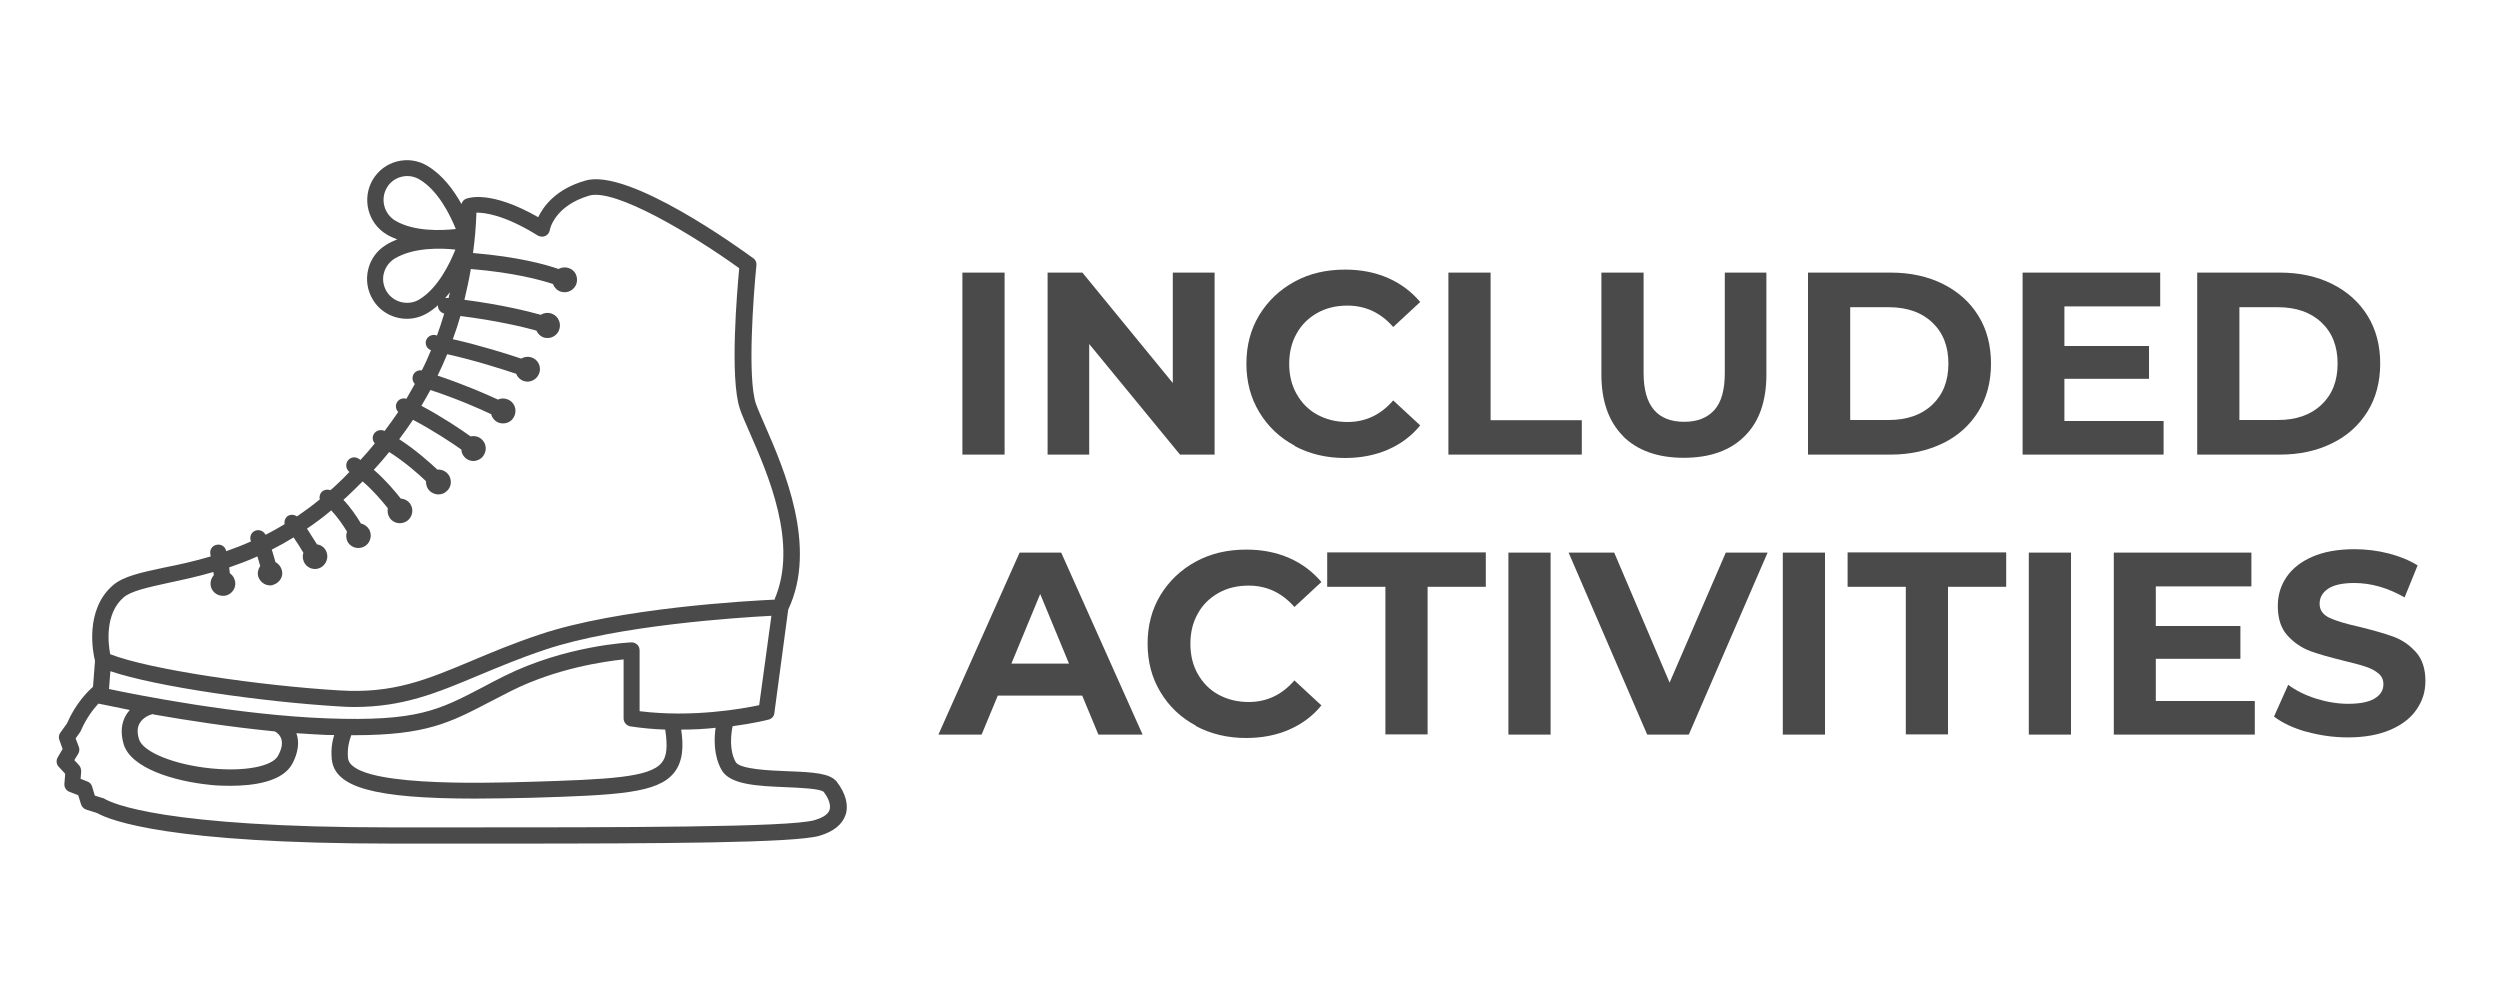
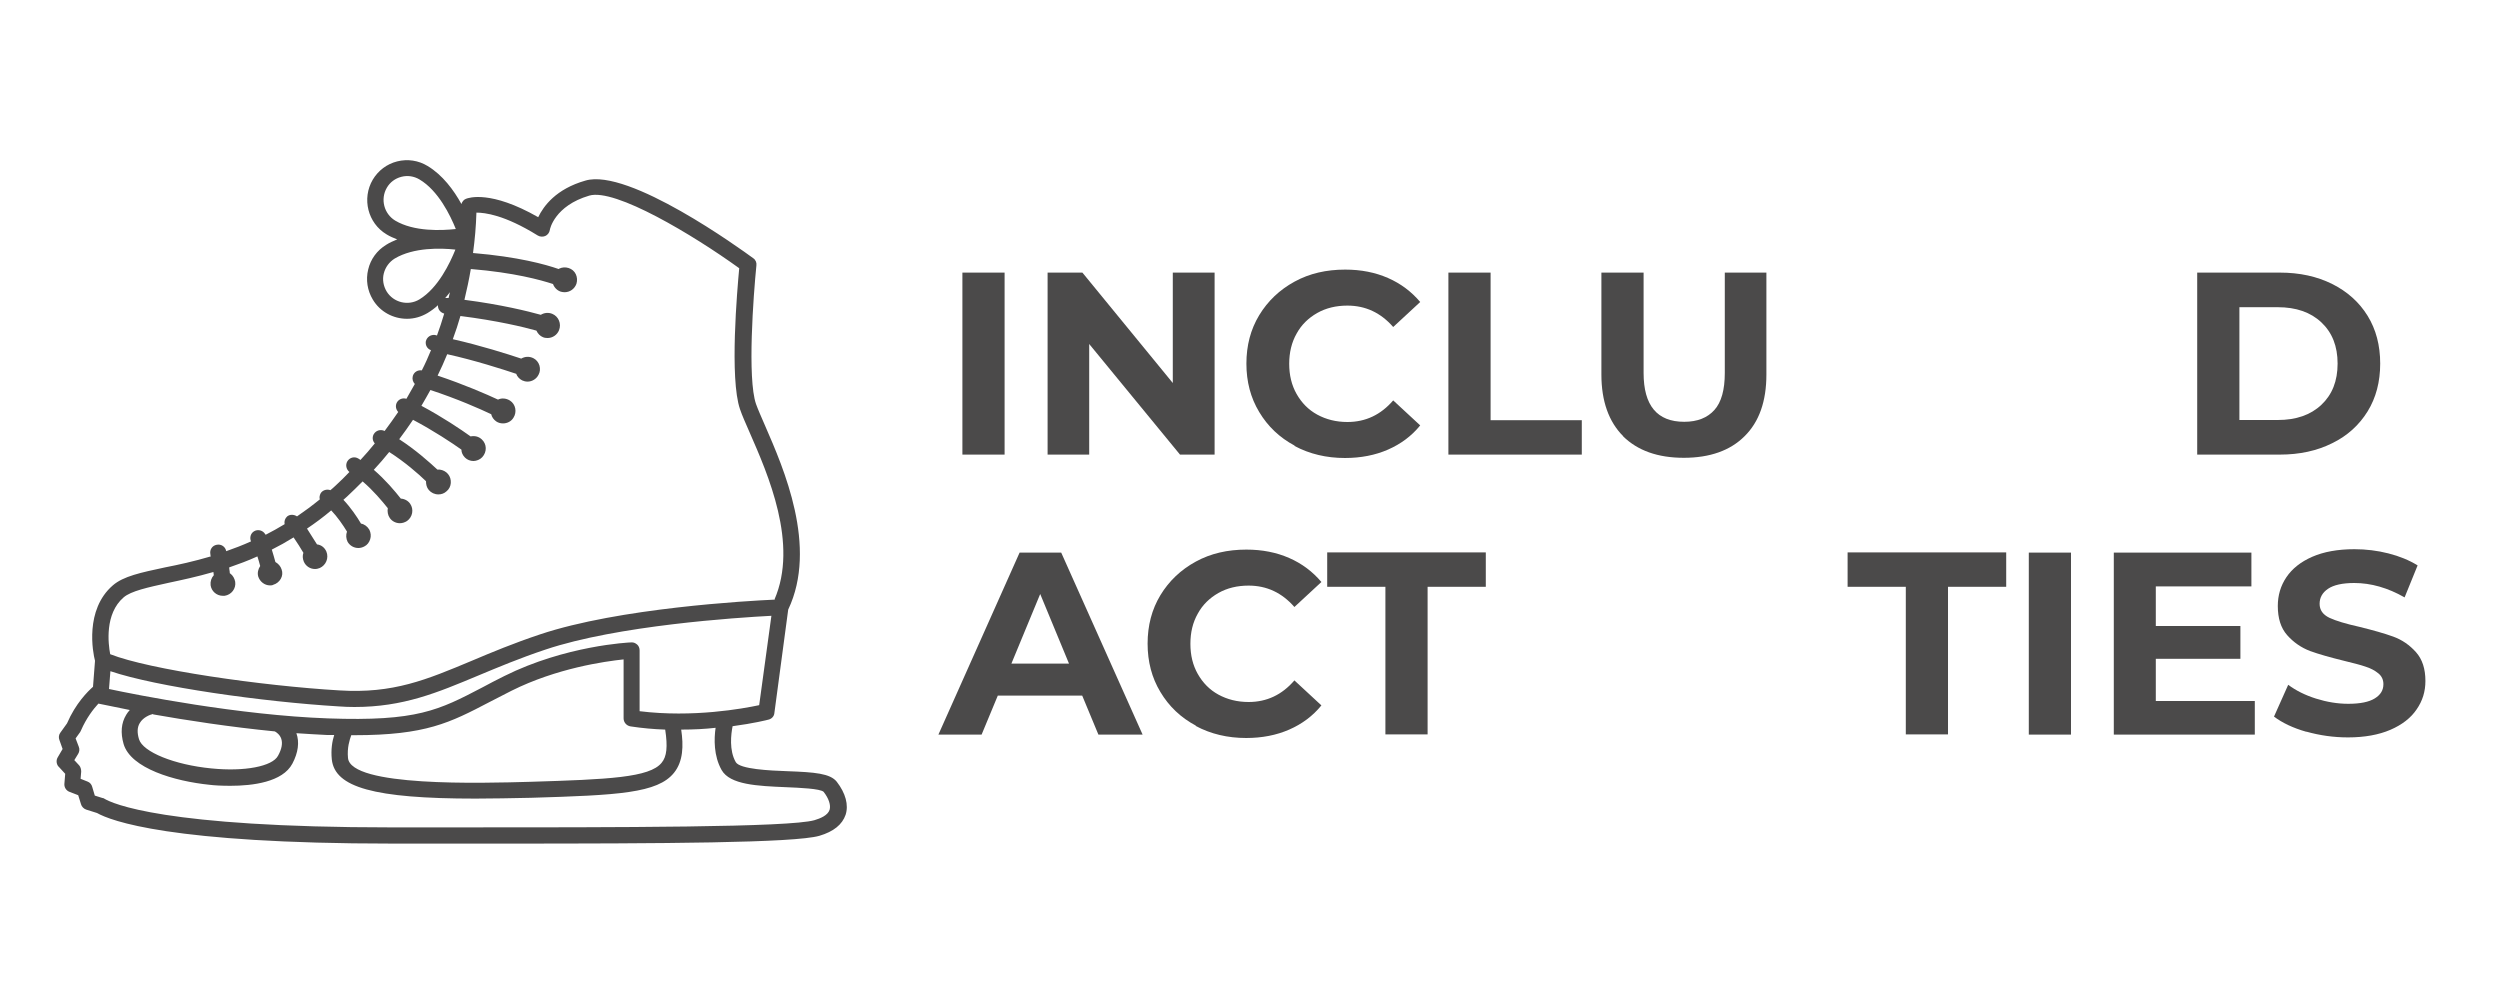
<svg xmlns="http://www.w3.org/2000/svg" id="Layer_1" version="1.1" viewBox="0 0 125 50">
  <defs>
    <style>
      .st0 {
        fill: #4b4a4a;
      }
    </style>
  </defs>
  <g>
    <path class="st0" d="M48.12,13.63h2.11v9.1h-2.11s0-9.1,0-9.1Z" />
    <path class="st0" d="M60.73,13.63v9.1h-1.73l-4.54-5.53v5.53h-2.08v-9.1h1.74l4.52,5.52v-5.52h2.09Z" />
    <path class="st0" d="M64.73,22.28c-.75-.4-1.34-.96-1.77-1.68-.43-.71-.64-1.52-.64-2.42s.21-1.71.64-2.42c.43-.71,1.02-1.27,1.77-1.68s1.59-.6,2.53-.6c.79,0,1.5.14,2.14.42s1.17.68,1.61,1.2l-1.35,1.25c-.62-.71-1.38-1.07-2.29-1.07-.56,0-1.07.12-1.51.37s-.79.59-1.03,1.03c-.25.44-.37.95-.37,1.51s.12,1.07.37,1.51.59.79,1.03,1.03.94.37,1.51.37c.91,0,1.67-.36,2.29-1.08l1.35,1.25c-.43.53-.97.93-1.61,1.21-.64.28-1.36.42-2.15.42-.93,0-1.77-.2-2.52-.6v-.02Z" />
    <path class="st0" d="M72.42,13.63h2.11v7.38h4.56v1.72h-6.67s0-9.1,0-9.1Z" />
    <path class="st0" d="M81.16,21.81c-.72-.72-1.09-1.75-1.09-3.08v-5.1h2.11v5.02c0,1.63.68,2.44,2.03,2.44.66,0,1.16-.2,1.51-.59s.52-1.01.52-1.85v-5.02h2.08v5.1c0,1.33-.36,2.36-1.09,3.08-.72.72-1.74,1.08-3.04,1.08s-2.31-.36-3.04-1.08h0Z" />
-     <path class="st0" d="M90.4,13.63h4.13c.99,0,1.86.19,2.62.57s1.35.91,1.77,1.59c.42.68.63,1.48.63,2.39s-.21,1.71-.63,2.39-1.01,1.22-1.77,1.59-1.63.57-2.62.57h-4.13s0-9.1,0-9.1ZM94.43,21c.91,0,1.64-.25,2.18-.76s.81-1.19.81-2.06-.27-1.55-.81-2.06-1.27-.76-2.18-.76h-1.92v5.64h1.92Z" />
-     <path class="st0" d="M108.18,21.04v1.69h-7.05v-9.1h6.88v1.69h-4.79v1.98h4.23v1.64h-4.23v2.11h4.96Z" />
    <path class="st0" d="M109.86,13.63h4.13c.99,0,1.86.19,2.62.57s1.35.91,1.77,1.59c.42.68.63,1.48.63,2.39s-.21,1.71-.63,2.39-1.01,1.22-1.77,1.59c-.76.38-1.63.57-2.62.57h-4.13s0-9.1,0-9.1ZM113.89,21c.91,0,1.64-.25,2.18-.76s.81-1.19.81-2.06-.27-1.55-.81-2.06-1.27-.76-2.18-.76h-1.92v5.64h1.92Z" />
    <path class="st0" d="M54.11,34.78h-4.22l-.81,1.95h-2.16l4.06-9.1h2.08l4.07,9.1h-2.21s-.81-1.95-.81-1.95ZM53.45,33.18l-1.44-3.48-1.44,3.48h2.89-.01Z" />
    <path class="st0" d="M59.79,36.28c-.75-.4-1.34-.96-1.77-1.68-.43-.71-.64-1.52-.64-2.42s.21-1.71.64-2.42c.43-.71,1.02-1.27,1.77-1.68s1.59-.6,2.53-.6c.79,0,1.5.14,2.14.42s1.17.68,1.61,1.2l-1.35,1.25c-.62-.71-1.38-1.07-2.29-1.07-.56,0-1.07.12-1.51.37s-.79.59-1.03,1.03c-.25.44-.37.94-.37,1.51s.12,1.07.37,1.51.59.79,1.03,1.03.94.37,1.51.37c.91,0,1.67-.36,2.29-1.08l1.35,1.25c-.43.53-.97.93-1.61,1.21s-1.36.42-2.15.42c-.93,0-1.77-.2-2.52-.6v-.02Z" />
    <path class="st0" d="M69.27,29.34h-2.91v-1.72h7.93v1.72h-2.91v7.38h-2.11s0-7.38,0-7.38Z" />
-     <path class="st0" d="M75.42,27.63h2.11v9.1h-2.11v-9.1Z" />
-     <path class="st0" d="M88.38,27.63l-3.94,9.1h-2.08l-3.93-9.1h2.28l2.77,6.5,2.81-6.5h2.09Z" />
-     <path class="st0" d="M89.14,27.63h2.11v9.1h-2.11v-9.1Z" />
    <path class="st0" d="M95.29,29.34h-2.91v-1.72h7.93v1.72h-2.91v7.38h-2.11s0-7.38,0-7.38Z" />
    <path class="st0" d="M101.44,27.63h2.11v9.1h-2.11v-9.1Z" />
    <path class="st0" d="M112.74,35.04v1.69h-7.05v-9.1h6.88v1.69h-4.78v1.98h4.23v1.64h-4.23v2.11h4.95Z" />
    <path class="st0" d="M115.32,36.59c-.67-.19-1.21-.45-1.62-.76l.71-1.59c.39.29.85.52,1.39.69s1.08.26,1.61.26c.6,0,1.04-.09,1.33-.27s.43-.41.43-.71c0-.22-.08-.4-.25-.54s-.39-.26-.65-.34c-.26-.09-.62-.18-1.07-.29-.69-.17-1.26-.33-1.7-.49-.44-.17-.82-.43-1.14-.79s-.47-.85-.47-1.46c0-.53.14-1.01.43-1.44s.72-.77,1.29-1.02,1.28-.38,2.11-.38c.58,0,1.15.07,1.7.21s1.04.34,1.46.6l-.65,1.6c-.84-.48-1.68-.72-2.52-.72-.59,0-1.03.1-1.31.29s-.42.44-.42.75.16.54.49.7c.32.15.82.3,1.49.45.69.17,1.26.33,1.7.49.44.16.82.42,1.14.78s.47.84.47,1.44c0,.52-.14.99-.44,1.42-.29.43-.73.77-1.31,1.02-.58.25-1.29.38-2.12.38-.72,0-1.42-.1-2.09-.29h.01Z" />
  </g>
  <path class="st0" d="M2.93,38.33l.33.36-.04.49c-.02.18.09.35.25.41l.44.17.14.45c.03.12.14.23.26.27l.54.17c.69.39,3.65,1.53,14.78,1.53h5.45c8.05,0,14.65-.03,15.89-.39.71-.21,1.14-.56,1.31-1.05.16-.49,0-1.08-.44-1.65-.33-.42-1.11-.48-2.47-.53-.88-.03-2.37-.1-2.58-.45-.34-.59-.24-1.4-.16-1.8,1.05-.14,1.73-.31,1.8-.33.16-.04.28-.17.29-.34l.69-5.16c1.49-3.14-.23-7.07-1.15-9.18-.19-.44-.36-.82-.46-1.1-.44-1.27-.13-5.44.02-6.93.02-.14-.04-.28-.16-.36-.63-.46-6.23-4.52-8.39-3.88-1.47.42-2.09,1.27-2.36,1.83-2.38-1.36-3.48-.97-3.61-.92-.11.04-.19.14-.23.26-.38-.69-.94-1.45-1.69-1.9-.46-.28-1-.36-1.52-.23-.52.13-.95.46-1.22.91-.56.95-.25,2.18.69,2.74.16.1.35.18.53.25-.19.08-.38.16-.55.27-.46.28-.78.72-.9,1.23-.13.52-.04,1.06.23,1.51.37.62,1.03.96,1.71.96.36,0,.71-.1,1.03-.29.18-.11.36-.24.52-.39-.02.2.12.37.31.42-.11.37-.23.74-.36,1.09-.03,0-.06,0-.09-.02-.22-.03-.42.1-.47.32-.03.2.08.38.26.44-.14.34-.29.68-.46,1.01-.2-.03-.39.08-.45.28-.04.15,0,.29.1.4-.14.25-.28.49-.42.74-.19-.06-.4.02-.49.21-.07.16-.03.33.08.45-.22.32-.44.63-.68.95h0c-.2-.1-.44-.03-.55.17-.08.16-.05.33.06.45-.23.29-.47.56-.72.83-.03-.03-.07-.05-.1-.07-.19-.12-.43-.06-.55.13-.11.18-.06.41.1.54-.22.23-.44.45-.68.67-.09.09-.18.16-.27.24-.18-.07-.4,0-.49.16-.05.1-.07.2-.04.3-.38.31-.76.59-1.14.85-.15-.1-.35-.11-.49,0-.11.1-.16.24-.13.39-.32.19-.63.37-.95.53,0,0,0-.02-.02-.03-.11-.19-.36-.26-.55-.15-.18.1-.24.33-.16.51-.42.19-.84.35-1.24.49h0c-.04-.23-.26-.37-.48-.32-.22.04-.36.25-.31.48,0,.03,0,.06.02.1-.85.25-1.62.42-2.29.55-1.21.26-2.08.44-2.61.9-1.41,1.22-1,3.36-.89,3.77l-.1,1.3c-.26.23-.87.83-1.3,1.83l-.33.46c-.08.1-.1.25-.05.37l.16.45-.24.41c-.1.16-.07.36.05.49l-.03-.04ZM22.35,14.9h-.09c.09-.1.16-.19.24-.29-.03.1-.05.2-.07.29-.03,0-.06,0-.09,0h0ZM19.73,12.93c.95-.57,2.32-.53,3.04-.45-.27.67-.86,1.92-1.8,2.49-.56.34-1.3.16-1.64-.4-.16-.27-.22-.59-.14-.9s.27-.57.54-.74ZM22.8,11.45c-.72.08-2.1.14-3.04-.42-.56-.34-.75-1.07-.42-1.64.16-.28.42-.47.73-.55.31-.08.63-.03.9.13.95.56,1.55,1.81,1.82,2.48h0ZM38.76,29.98c-1.36.06-7.82.42-11.76,1.74-1.32.44-2.42.9-3.39,1.31-2.29.96-3.95,1.66-6.64,1.49-3.91-.23-9.51-1.04-11.46-1.81-.1-.52-.28-2.02.67-2.84.37-.32,1.21-.5,2.25-.73.66-.14,1.41-.3,2.24-.54,0,.05.02.1.02.16-.12.13-.18.31-.16.5.04.3.3.53.61.53h.09c.34-.05.58-.36.53-.7-.03-.16-.11-.31-.24-.41,0,0-.02,0-.03-.02,0-.1-.03-.19-.03-.29.46-.16.93-.33,1.41-.55.05.16.1.32.14.48-.1.15-.15.34-.1.52.08.26.32.45.59.45.06,0,.11,0,.16-.03.17-.05.3-.16.38-.3s.1-.31.04-.47c-.05-.16-.17-.29-.31-.37-.05-.18-.11-.4-.18-.62.36-.18.72-.38,1.09-.61.18.26.36.55.49.77-.05.14-.04.29.02.44.1.23.32.37.56.37.09,0,.16-.02.24-.05.31-.14.46-.5.33-.82-.09-.21-.27-.34-.47-.36-.14-.23-.32-.51-.5-.79.4-.27.81-.57,1.21-.91.3.31.59.73.79,1.06-.06.16-.05.35.03.51.11.19.31.31.54.31.1,0,.21-.03.3-.08.14-.07.24-.2.29-.36.05-.16.03-.32-.04-.47-.1-.17-.25-.28-.42-.31-.2-.34-.52-.81-.88-1.19.06-.05.12-.1.18-.16.27-.25.53-.51.78-.76.53.45.98.99,1.26,1.34-.03.16,0,.35.1.49.11.16.3.26.5.26.13,0,.25-.04.36-.11.28-.2.35-.58.16-.86-.11-.16-.29-.25-.47-.26-.29-.37-.77-.94-1.35-1.44.27-.29.53-.59.77-.89.77.49,1.46,1.09,1.84,1.46,0,.16.03.31.14.44.12.14.29.22.48.22.15,0,.29-.05.4-.15.13-.1.21-.26.22-.42s-.03-.32-.14-.45c-.1-.12-.25-.2-.41-.22h-.12c-.4-.37-1.09-.99-1.91-1.52.24-.32.47-.64.69-.97,1.04.55,1.94,1.15,2.42,1.49,0,.15.07.29.18.4s.27.17.42.17.33-.07.44-.19c.25-.27.23-.66-.02-.89-.16-.15-.36-.19-.56-.15-.49-.35-1.39-.96-2.46-1.53.16-.26.3-.53.45-.79,1.34.44,2.47.94,3.04,1.21.03.14.12.27.25.36.1.07.22.1.34.1.21,0,.41-.1.52-.28.19-.29.11-.68-.17-.86-.19-.12-.42-.14-.6-.05-.58-.27-1.68-.75-3.02-1.2.17-.35.33-.7.48-1.07,1.36.3,2.76.75,3.45.98.05.14.16.26.3.33.09.04.17.06.27.06.23,0,.45-.14.55-.35.07-.13.09-.29.04-.46-.05-.16-.16-.29-.3-.36-.2-.1-.42-.09-.61.02-.69-.23-2.04-.66-3.42-.97.14-.38.27-.77.38-1.16,1.83.23,3.16.55,3.8.73.07.15.18.27.33.33.07.03.15.04.23.04.25,0,.48-.16.57-.39.13-.32-.02-.69-.34-.82-.2-.08-.41-.05-.57.05-.65-.18-1.97-.51-3.82-.75.12-.5.23-1.01.32-1.54,2.18.18,3.5.55,4.11.75.06.17.2.32.38.38.07.02.13.03.2.03.27,0,.5-.17.59-.42.05-.16.04-.33-.03-.48-.07-.15-.2-.26-.36-.31-.16-.05-.32-.04-.47.03,0,0-.02.02-.03.02-.66-.23-2.02-.61-4.28-.8.09-.66.15-1.33.17-2.02.42,0,1.4.11,3.06,1.14.11.07.26.08.38.03.12-.05.21-.17.23-.3,0-.04.24-1.21,1.97-1.72,1.29-.38,5.2,1.97,7.5,3.63-.1,1.08-.49,5.52.04,7.05.1.3.28.7.48,1.16.92,2.1,2.45,5.58,1.24,8.36v-.03ZM37.95,35.26c-.8.17-3.3.63-5.97.3v-3.04c0-.11-.04-.22-.12-.29s-.18-.12-.29-.11c-.13,0-3.3.16-6.35,1.68-.41.2-.76.39-1.1.57-2.18,1.14-3.27,1.71-7.72,1.55-4.46-.16-9.6-1.18-10.95-1.47l.07-.89c2.3.78,7.61,1.53,11.41,1.76.27.02.54.03.79.03,2.45,0,4.13-.71,6.21-1.58.96-.4,2.05-.86,3.34-1.29,3.6-1.21,9.58-1.6,11.3-1.69l-.61,4.46h0ZM7.66,35.72c1.64.29,3.84.63,6.08.85.08.04.25.16.32.36.08.23.03.52-.16.86-.28.53-1.68.8-3.34.63-1.84-.18-3.42-.82-3.61-1.46-.1-.33-.09-.6.04-.81.17-.29.52-.42.66-.45h0ZM17.56,36.76h.16c3.57,0,4.77-.62,6.76-1.66.34-.17.69-.36,1.09-.56,2.26-1.13,4.66-1.47,5.61-1.57v2.95c0,.2.15.37.35.4.59.09,1.16.14,1.73.16.13.86.08,1.35-.18,1.66-.6.74-2.66.83-6.56.95-2.45.07-8.98.26-9.12-1.19-.05-.51.08-.91.16-1.13ZM3.72,38l.19-.31c.06-.1.08-.23.03-.35l-.16-.42.23-.32s.03-.05.04-.08c.27-.62.62-1.07.87-1.34.05,0,.64.14,1.57.32-.07.07-.13.16-.18.24-.25.41-.29.9-.13,1.46.36,1.22,2.54,1.86,4.3,2.04.23.03.6.05,1.04.05,1.1,0,2.61-.18,3.1-1.11.29-.55.36-1.07.2-1.52.52.03,1.04.07,1.54.09.12,0,.23,0,.35,0-.1.31-.17.73-.12,1.22.15,1.39,2.08,1.96,7.18,1.96.84,0,1.76-.02,2.77-.04,4.37-.13,6.34-.23,7.16-1.25.46-.57.48-1.35.36-2.16.62,0,1.2-.03,1.72-.09-.08.55-.1,1.4.3,2.11.42.74,1.79.8,3.23.86.68.03,1.69.07,1.87.23.26.33.37.67.3.9-.09.28-.46.43-.76.52-1.27.36-9.56.36-18.35.36h-2.77c-11.45,0-14-1.2-14.39-1.44-.03-.02-.05-.03-.09-.03l-.38-.12-.13-.44c-.03-.12-.12-.22-.23-.26l-.35-.14.03-.36c0-.11-.03-.23-.1-.31l-.25-.27h0Z" />
</svg>